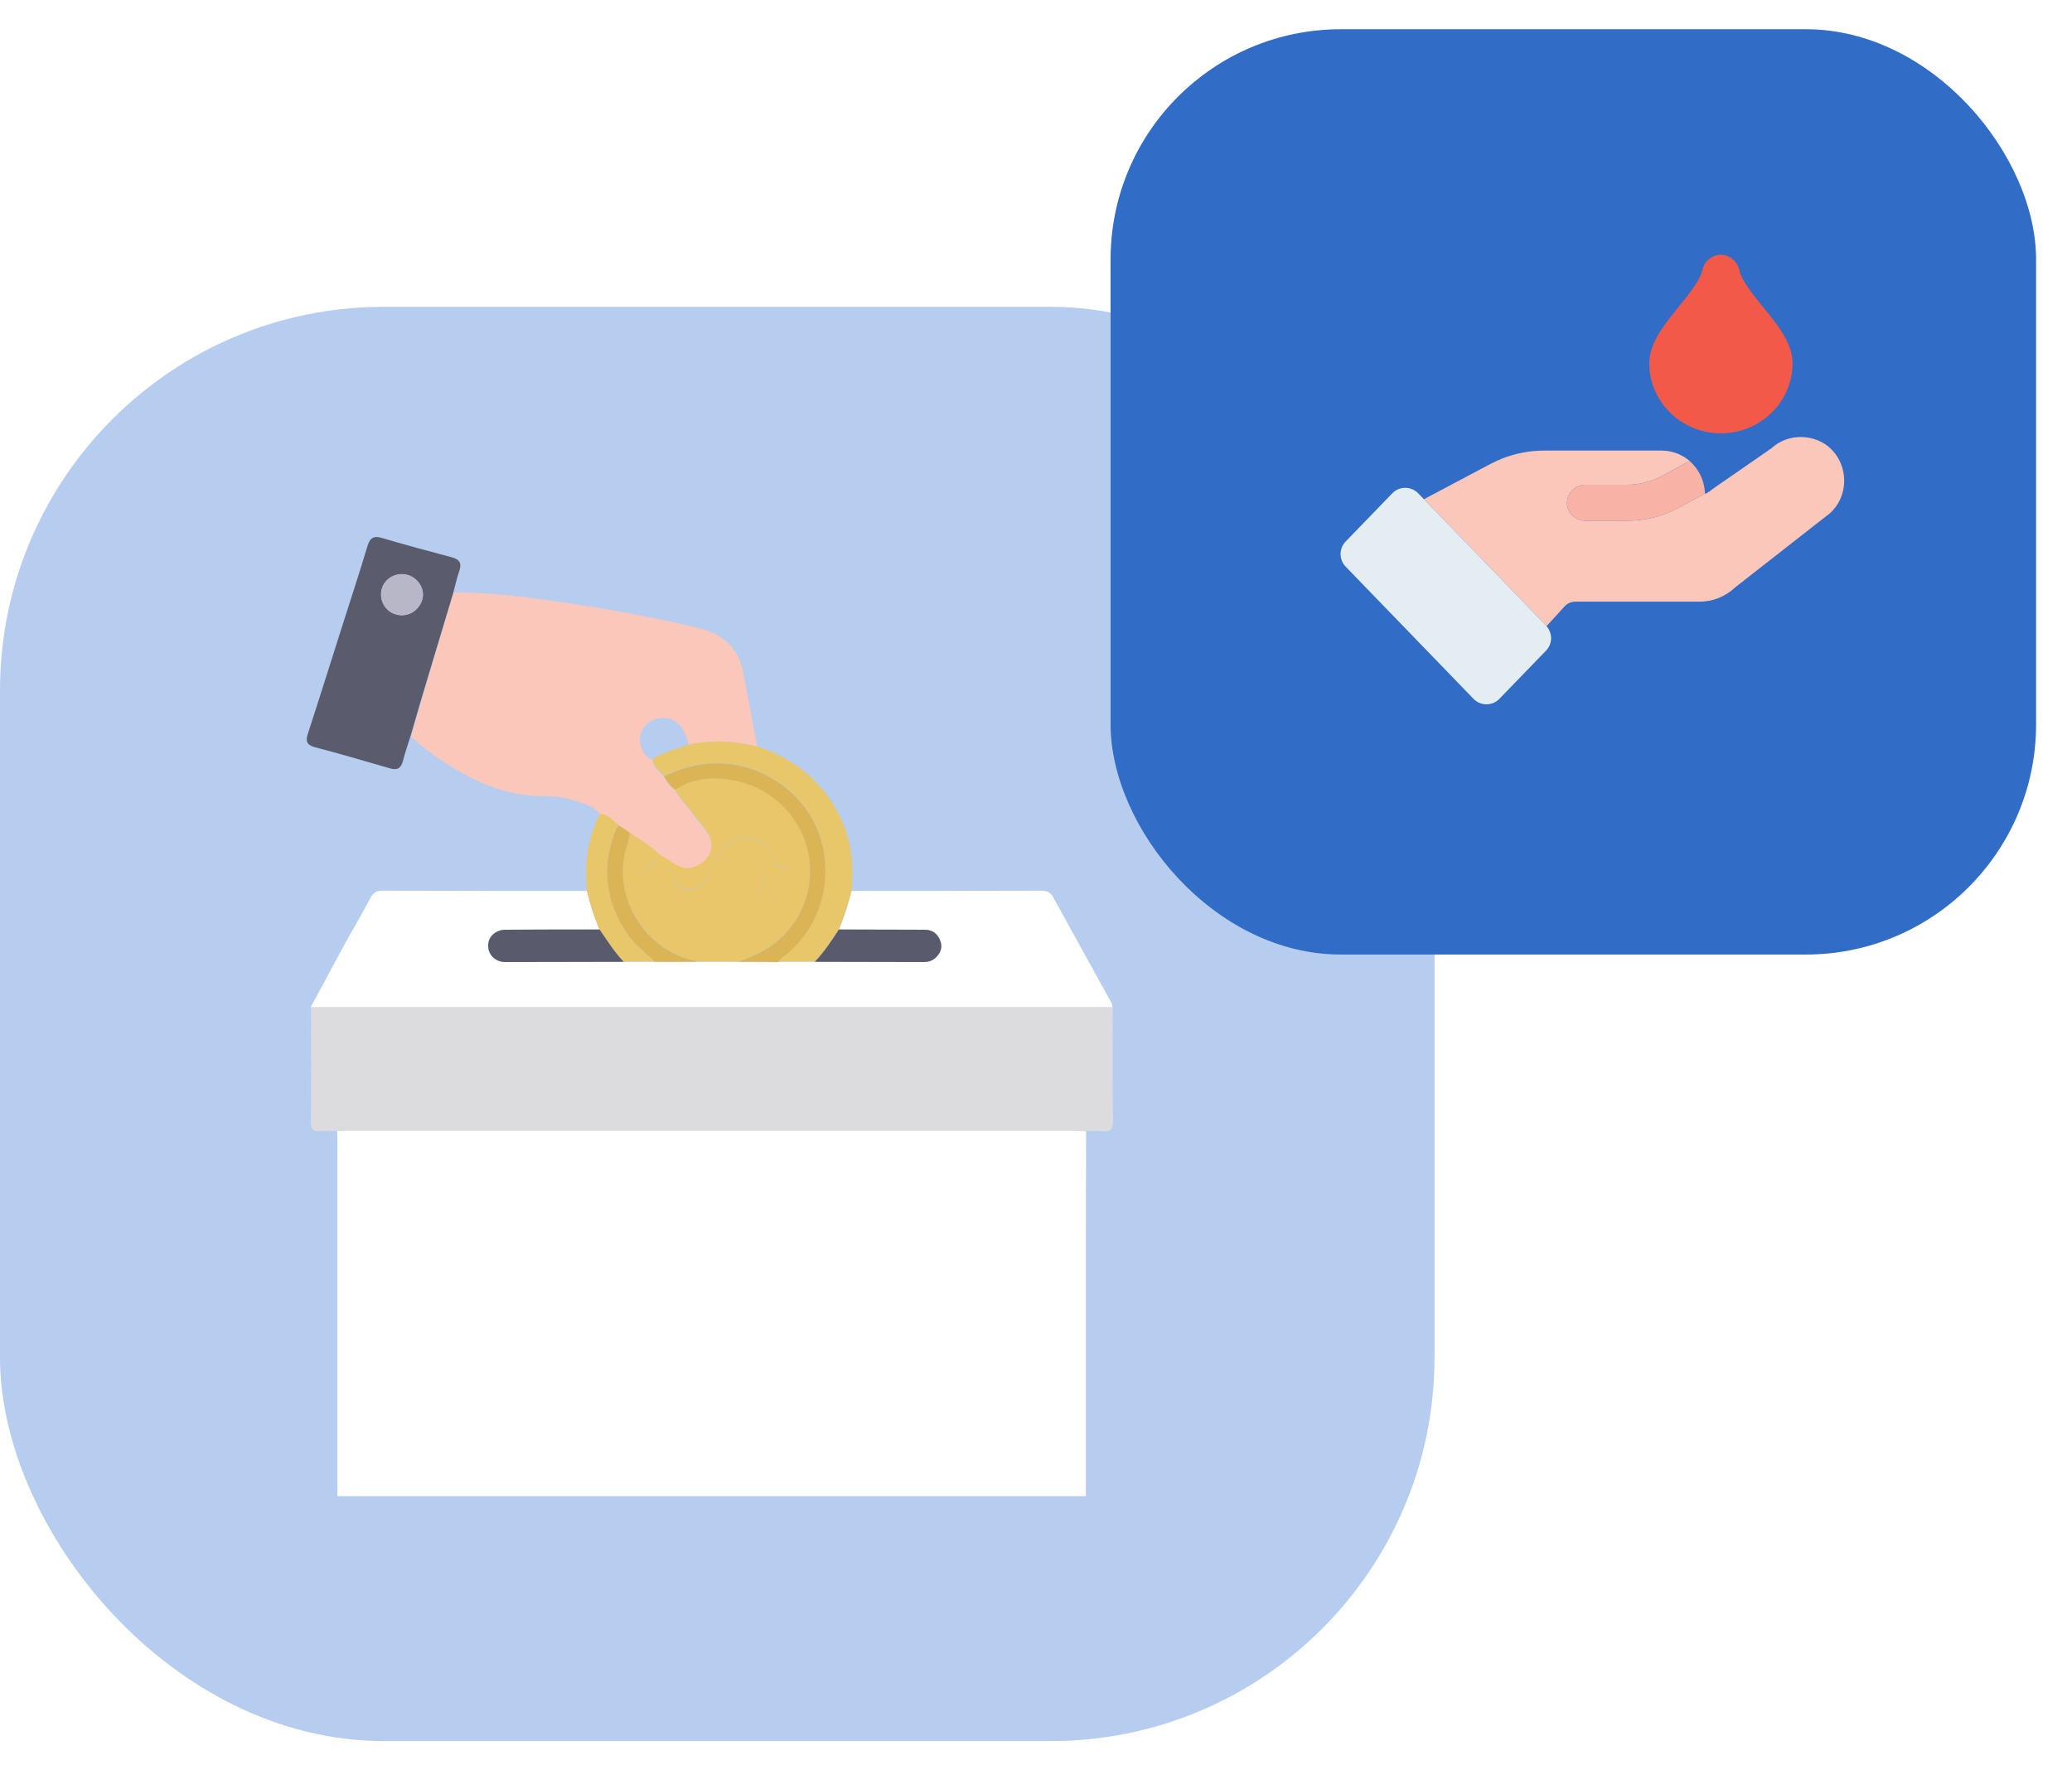
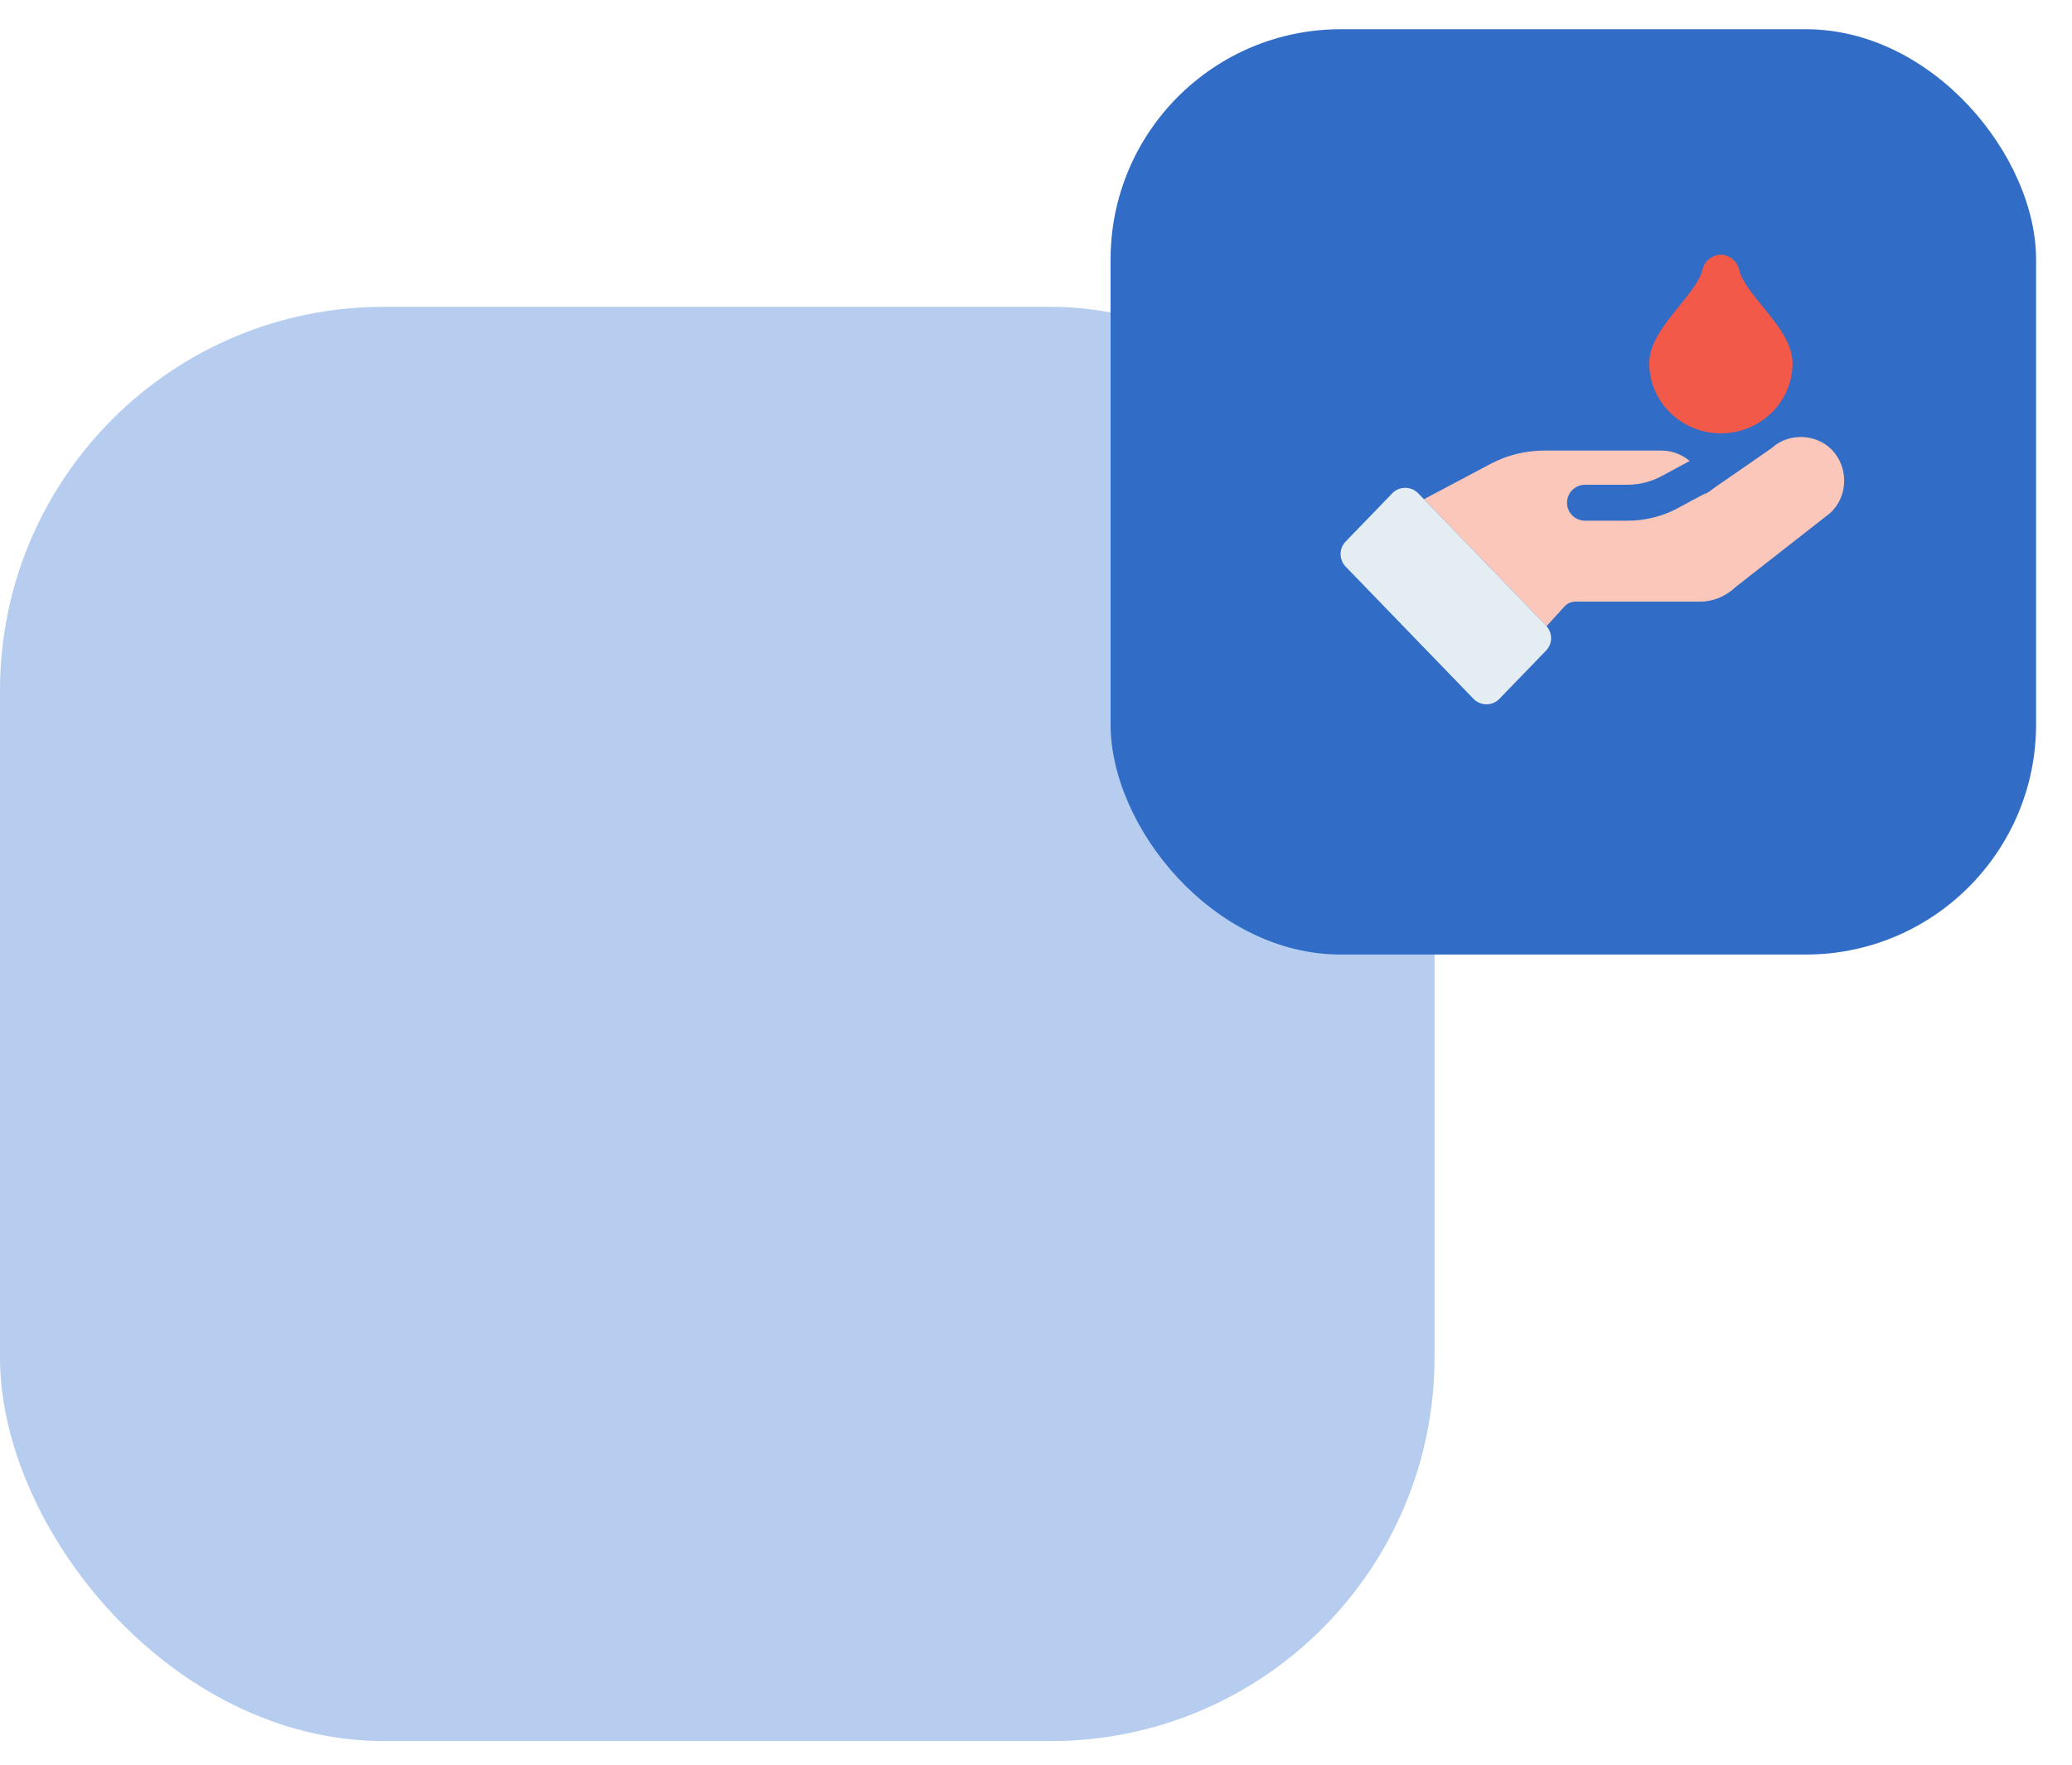
<svg xmlns="http://www.w3.org/2000/svg" width="54" height="46" viewBox="0 0 54 46" fill="none">
  <g filter="url(#filter0_b_1_714)">
    <rect y="7.998" width="37.386" height="37.386" rx="10" fill="#B6CDEF" />
  </g>
  <g clip-path="url(#clip0_1_714)">
    <path d="M28.305 29.49C28.305 30.495 28.299 31.506 28.299 32.512C28.299 34.672 28.299 36.839 28.299 39C21.797 39 15.296 39 8.794 39C8.794 35.932 8.794 32.864 8.794 29.796C8.794 29.692 8.787 29.587 8.787 29.477C8.866 29.477 8.952 29.47 9.032 29.47C15.375 29.47 21.718 29.47 28.061 29.47C28.14 29.477 28.226 29.483 28.305 29.49Z" fill="white" />
    <path d="M28.306 29.49C28.226 29.483 28.14 29.477 28.061 29.477C21.718 29.477 15.375 29.477 9.032 29.477C8.953 29.477 8.867 29.483 8.787 29.483C8.642 29.483 8.49 29.47 8.344 29.483C8.166 29.496 8.099 29.45 8.099 29.255C8.113 28.256 8.106 27.251 8.106 26.252C8.205 26.252 8.304 26.252 8.404 26.252C15.269 26.252 22.135 26.252 29 26.252C29 27.251 28.994 28.243 29.007 29.241C29.007 29.431 28.954 29.503 28.755 29.49C28.603 29.47 28.458 29.483 28.306 29.49Z" fill="#DCDCDE" />
    <path d="M28.994 26.252C22.128 26.252 15.262 26.252 8.397 26.252C8.298 26.252 8.199 26.252 8.099 26.252C8.384 25.723 8.668 25.195 8.953 24.666C9.184 24.241 9.435 23.83 9.654 23.406C9.733 23.262 9.819 23.217 9.978 23.217C11.75 23.223 13.523 23.223 15.296 23.223C15.375 23.569 15.487 23.902 15.62 24.228C14.806 24.228 13.993 24.228 13.172 24.235C12.901 24.235 12.716 24.418 12.716 24.646C12.716 24.881 12.901 25.07 13.159 25.077C14.191 25.077 15.216 25.077 16.248 25.07C16.519 25.07 16.784 25.07 17.055 25.07C17.419 25.07 17.776 25.07 18.14 25.07C18.503 25.07 18.874 25.07 19.238 25.07C19.582 25.07 19.925 25.07 20.276 25.07C20.593 25.07 20.911 25.07 21.235 25.07C22.181 25.07 23.127 25.077 24.079 25.077C24.212 25.077 24.324 25.038 24.41 24.94C24.522 24.816 24.569 24.679 24.503 24.516C24.43 24.326 24.291 24.235 24.086 24.235C23.345 24.235 22.604 24.228 21.863 24.228C22.002 23.902 22.102 23.563 22.194 23.223C23.834 23.223 25.475 23.223 27.115 23.217C27.261 23.217 27.366 23.243 27.439 23.373C27.948 24.3 28.464 25.227 28.974 26.154C28.98 26.187 28.987 26.219 28.994 26.252Z" fill="white" />
    <path d="M11.816 15.443C12.947 15.443 14.065 15.606 15.183 15.782C16.202 15.939 17.214 16.134 18.219 16.376C18.847 16.526 19.244 16.898 19.37 17.531C19.495 18.171 19.615 18.817 19.734 19.463C19.145 19.313 18.556 19.287 17.954 19.418C17.921 19.268 17.862 19.124 17.782 18.994C17.637 18.765 17.386 18.667 17.128 18.732C16.883 18.791 16.671 19.013 16.678 19.268C16.684 19.49 16.77 19.705 17.009 19.809C17.015 20.018 17.2 20.11 17.306 20.253C17.392 20.377 17.458 20.521 17.604 20.599C17.604 20.658 17.644 20.704 17.683 20.749C17.921 21.05 18.16 21.343 18.391 21.644C18.689 22.029 18.537 22.473 18.067 22.623C17.816 22.701 17.644 22.571 17.458 22.46C17.359 22.394 17.26 22.329 17.161 22.264C16.936 22.055 16.671 21.898 16.42 21.729C16.321 21.663 16.221 21.598 16.129 21.533C15.983 21.415 15.864 21.245 15.639 21.245C15.52 21.03 15.302 20.984 15.097 20.906C14.819 20.808 14.522 20.756 14.231 20.756C13.126 20.769 12.213 20.312 11.347 19.712C11.122 19.561 10.924 19.379 10.712 19.209C10.798 18.896 10.89 18.589 10.983 18.276C11.254 17.323 11.539 16.383 11.816 15.443Z" fill="#FBC7BB" />
-     <path d="M11.816 15.443C11.532 16.383 11.254 17.316 10.97 18.256C10.877 18.569 10.791 18.876 10.699 19.189C10.633 19.405 10.553 19.62 10.5 19.842C10.447 20.038 10.341 20.084 10.15 20.025C9.501 19.836 8.853 19.646 8.205 19.477C7.987 19.418 7.96 19.314 8.026 19.118C8.344 18.145 8.648 17.166 8.959 16.193C9.164 15.541 9.382 14.895 9.574 14.242C9.64 14.026 9.733 13.954 9.964 14.026C10.566 14.203 11.162 14.366 11.757 14.522C11.995 14.581 12.041 14.692 11.962 14.908C11.902 15.084 11.863 15.267 11.816 15.443ZM9.931 15.495C9.931 15.802 10.176 16.043 10.48 16.037C10.765 16.037 11.016 15.789 11.023 15.508C11.029 15.214 10.765 14.96 10.467 14.966C10.163 14.966 9.925 15.208 9.931 15.495Z" fill="#5A5C6D" />
-     <path d="M17.954 19.411C18.55 19.281 19.145 19.313 19.734 19.457C20.454 19.692 21.063 20.084 21.526 20.691C22.102 21.441 22.287 22.296 22.194 23.217C22.108 23.556 22.002 23.896 21.863 24.222C21.672 24.516 21.48 24.809 21.235 25.064C20.918 25.064 20.6 25.064 20.276 25.064C20.316 25.025 20.349 24.973 20.395 24.94C21.738 23.954 21.903 21.931 20.726 20.749C19.806 19.829 18.503 19.633 17.306 20.227C17.2 20.084 17.015 19.992 17.009 19.783C17.3 19.607 17.63 19.522 17.954 19.411Z" fill="#E8C66A" />
    <path d="M15.633 21.219C15.851 21.219 15.97 21.389 16.122 21.507C16.102 21.533 16.076 21.552 16.063 21.578C15.659 22.57 15.765 23.497 16.373 24.379C16.565 24.653 16.837 24.829 17.055 25.064C16.784 25.064 16.519 25.064 16.248 25.064C16.003 24.809 15.818 24.509 15.62 24.222C15.481 23.896 15.375 23.556 15.295 23.217C15.229 22.525 15.309 21.852 15.633 21.219Z" fill="#E8C66A" />
-     <path d="M17.458 22.44C17.643 22.558 17.816 22.688 18.067 22.603C18.536 22.453 18.689 22.009 18.391 21.624C18.159 21.324 17.921 21.023 17.683 20.73C17.65 20.684 17.604 20.645 17.604 20.58C17.961 20.332 18.384 20.266 18.801 20.293C19.456 20.338 20.038 20.599 20.488 21.095C21.321 22.009 21.321 23.393 20.488 24.307C20.144 24.679 19.714 24.901 19.244 25.064C18.88 25.064 18.51 25.064 18.146 25.064C18.133 25.051 18.12 25.038 18.107 25.038C16.995 24.816 16.063 23.654 16.261 22.362C16.294 22.133 16.393 21.931 16.413 21.702C16.665 21.879 16.929 22.029 17.154 22.238C17.108 22.362 17.148 22.538 16.923 22.544C16.837 22.544 16.863 22.642 16.863 22.708C16.863 22.773 16.89 22.819 16.962 22.819C17.075 22.819 17.134 22.864 17.167 22.982C17.26 23.315 17.472 23.55 17.822 23.595C18.292 23.661 18.543 23.523 18.755 23.132C18.874 22.916 18.973 22.695 19.092 22.479C19.185 22.309 19.337 22.212 19.542 22.257C19.76 22.309 19.879 22.453 19.886 22.675C19.892 22.871 19.892 23.067 19.793 23.243C19.727 23.354 19.773 23.399 19.872 23.445C19.965 23.491 20.058 23.537 20.111 23.399C20.15 23.302 20.183 23.204 20.21 23.099C20.243 22.995 20.21 22.845 20.408 22.851C20.481 22.858 20.481 22.773 20.481 22.721C20.481 22.662 20.488 22.584 20.415 22.584C20.203 22.597 20.197 22.44 20.144 22.303C20.097 22.179 20.025 22.068 19.912 21.996C19.35 21.644 18.92 21.846 18.609 22.46C18.53 22.61 18.477 22.779 18.391 22.923C18.173 23.282 17.736 23.269 17.538 22.923C17.439 22.779 17.458 22.61 17.458 22.44Z" fill="#E8C669" />
    <path d="M19.244 25.07C19.714 24.907 20.144 24.692 20.488 24.313C21.321 23.399 21.321 22.009 20.488 21.102C20.031 20.606 19.456 20.351 18.801 20.299C18.384 20.266 17.968 20.332 17.604 20.586C17.465 20.508 17.392 20.371 17.306 20.24C18.503 19.64 19.806 19.842 20.726 20.762C21.896 21.937 21.738 23.967 20.395 24.953C20.349 24.986 20.316 25.031 20.276 25.077C19.932 25.07 19.588 25.07 19.244 25.07Z" fill="#DBB456" />
    <path d="M15.626 24.229C15.825 24.516 16.01 24.816 16.255 25.071C15.223 25.071 14.198 25.077 13.166 25.077C12.908 25.077 12.723 24.888 12.723 24.646C12.723 24.418 12.915 24.235 13.179 24.235C13.993 24.229 14.813 24.229 15.626 24.229Z" fill="#595B6C" />
    <path d="M21.235 25.071C21.48 24.816 21.672 24.522 21.863 24.229C22.604 24.229 23.345 24.235 24.086 24.235C24.291 24.235 24.43 24.326 24.503 24.516C24.569 24.679 24.522 24.823 24.41 24.94C24.324 25.031 24.212 25.077 24.079 25.077C23.127 25.077 22.181 25.071 21.235 25.071Z" fill="#595B6C" />
    <path d="M16.413 21.709C16.393 21.937 16.294 22.14 16.261 22.368C16.063 23.661 16.989 24.823 18.107 25.044C18.12 25.044 18.133 25.064 18.146 25.07C17.782 25.07 17.425 25.07 17.061 25.07C16.843 24.835 16.565 24.653 16.38 24.385C15.765 23.504 15.659 22.57 16.069 21.585C16.083 21.559 16.109 21.533 16.129 21.513C16.221 21.572 16.321 21.637 16.413 21.709Z" fill="#DBB456" />
    <path d="M17.458 22.44C17.465 22.61 17.445 22.779 17.538 22.936C17.736 23.282 18.173 23.295 18.391 22.936C18.477 22.792 18.53 22.623 18.609 22.473C18.92 21.852 19.35 21.657 19.912 22.009C20.031 22.081 20.104 22.192 20.144 22.316C20.19 22.453 20.197 22.61 20.415 22.597C20.488 22.59 20.481 22.675 20.481 22.734C20.481 22.792 20.481 22.871 20.408 22.864C20.216 22.858 20.243 23.001 20.21 23.112C20.177 23.21 20.144 23.315 20.111 23.413C20.058 23.55 19.965 23.504 19.872 23.458C19.773 23.413 19.727 23.367 19.793 23.256C19.899 23.08 19.899 22.884 19.886 22.688C19.879 22.466 19.76 22.323 19.542 22.27C19.337 22.225 19.191 22.323 19.092 22.492C18.973 22.708 18.874 22.93 18.755 23.145C18.543 23.537 18.292 23.674 17.822 23.608C17.471 23.556 17.253 23.321 17.167 22.995C17.134 22.877 17.075 22.832 16.962 22.832C16.89 22.832 16.863 22.786 16.863 22.721C16.863 22.662 16.843 22.564 16.923 22.557C17.148 22.551 17.108 22.375 17.154 22.251C17.26 22.309 17.359 22.375 17.458 22.44Z" fill="#E8C669" />
    <path d="M9.931 15.495C9.931 15.208 10.169 14.973 10.467 14.966C10.765 14.96 11.023 15.214 11.023 15.508C11.016 15.789 10.771 16.037 10.48 16.037C10.176 16.043 9.931 15.802 9.931 15.495Z" fill="#B7B7C8" />
  </g>
  <g filter="url(#filter1_b_1_714)">
    <rect x="28.944" y="0.762" width="24.12" height="24.12" rx="6" fill="#316CC6" />
  </g>
  <path d="M47.739 11.722C47.322 11.295 46.6 11.281 46.169 11.684L44.692 12.706C44.638 12.743 44.463 12.89 44.435 12.866C44.27 12.95 44.003 13.095 43.764 13.226C43.352 13.456 42.888 13.573 42.414 13.573H41.308C41.05 13.573 40.839 13.363 40.839 13.105C40.839 12.847 41.05 12.636 41.308 12.636H42.414C42.728 12.636 43.038 12.556 43.314 12.406C43.577 12.266 43.872 12.101 44.036 12.017C43.839 11.848 43.581 11.745 43.305 11.745H40.249C39.874 11.745 39.503 11.816 39.152 11.951C39.049 11.994 38.946 12.041 38.847 12.092L37.11 13.013L40.294 16.306C40.299 16.311 40.3 16.317 40.305 16.323L40.774 15.809C40.849 15.725 40.952 15.683 41.06 15.683H44.309C44.646 15.683 44.983 15.542 45.232 15.303L47.688 13.381C48.17 12.955 48.187 12.181 47.739 11.722Z" fill="#FBC7BB" />
  <path d="M37.11 13.013L36.96 12.858C36.872 12.767 36.75 12.716 36.623 12.716C36.496 12.716 36.375 12.767 36.286 12.858L35.069 14.117C34.894 14.299 34.894 14.587 35.069 14.769L38.403 18.217C38.491 18.308 38.613 18.359 38.74 18.359C38.867 18.359 38.989 18.308 39.077 18.216L40.294 16.958C40.465 16.781 40.467 16.505 40.305 16.322C40.301 16.317 40.299 16.31 40.294 16.306L37.11 13.013Z" fill="#E4EDF2" />
  <path d="M44.85 11.296C45.879 11.296 46.717 10.477 46.717 9.47C46.717 8.944 46.326 8.465 45.948 8.002C45.683 7.677 45.382 7.308 45.328 7.037C45.283 6.8 45.041 6.618 44.804 6.642C44.801 6.642 44.8 6.642 44.797 6.642C44.595 6.664 44.413 6.828 44.371 7.026C44.311 7.303 44.013 7.671 43.75 7.995C43.373 8.461 42.983 8.942 42.983 9.47C42.983 10.477 43.82 11.296 44.85 11.296Z" fill="#F25949" />
-   <path d="M42.414 12.636H41.308C41.05 12.636 40.839 12.847 40.839 13.105C40.839 13.363 41.05 13.573 41.308 13.573H42.414C42.888 13.573 43.352 13.456 43.764 13.227C44.003 13.095 44.27 12.95 44.434 12.866C44.425 12.528 44.27 12.223 44.036 12.017C43.872 12.102 43.577 12.266 43.314 12.406C43.038 12.556 42.728 12.636 42.414 12.636Z" fill="#F9B2A6" />
  <defs>
    <filter id="filter0_b_1_714" x="-215" y="-207.002" width="467.386" height="467.386" filterUnits="userSpaceOnUse" color-interpolation-filters="sRGB">
      <feFlood flood-opacity="0" result="BackgroundImageFix" />
      <feGaussianBlur in="BackgroundImage" stdDeviation="107.5" />
      <feComposite in2="SourceAlpha" operator="in" result="effect1_backgroundBlur_1_714" />
      <feBlend mode="normal" in="SourceGraphic" in2="effect1_backgroundBlur_1_714" result="shape" />
    </filter>
    <filter id="filter1_b_1_714" x="-186.056" y="-214.238" width="454.12" height="454.12" filterUnits="userSpaceOnUse" color-interpolation-filters="sRGB">
      <feFlood flood-opacity="0" result="BackgroundImageFix" />
      <feGaussianBlur in="BackgroundImage" stdDeviation="107.5" />
      <feComposite in2="SourceAlpha" operator="in" result="effect1_backgroundBlur_1_714" />
      <feBlend mode="normal" in="SourceGraphic" in2="effect1_backgroundBlur_1_714" result="shape" />
    </filter>
    <clipPath id="clip0_1_714">
-       <rect width="21" height="25" fill="white" transform="translate(8 14)" />
-     </clipPath>
+       </clipPath>
  </defs>
</svg>